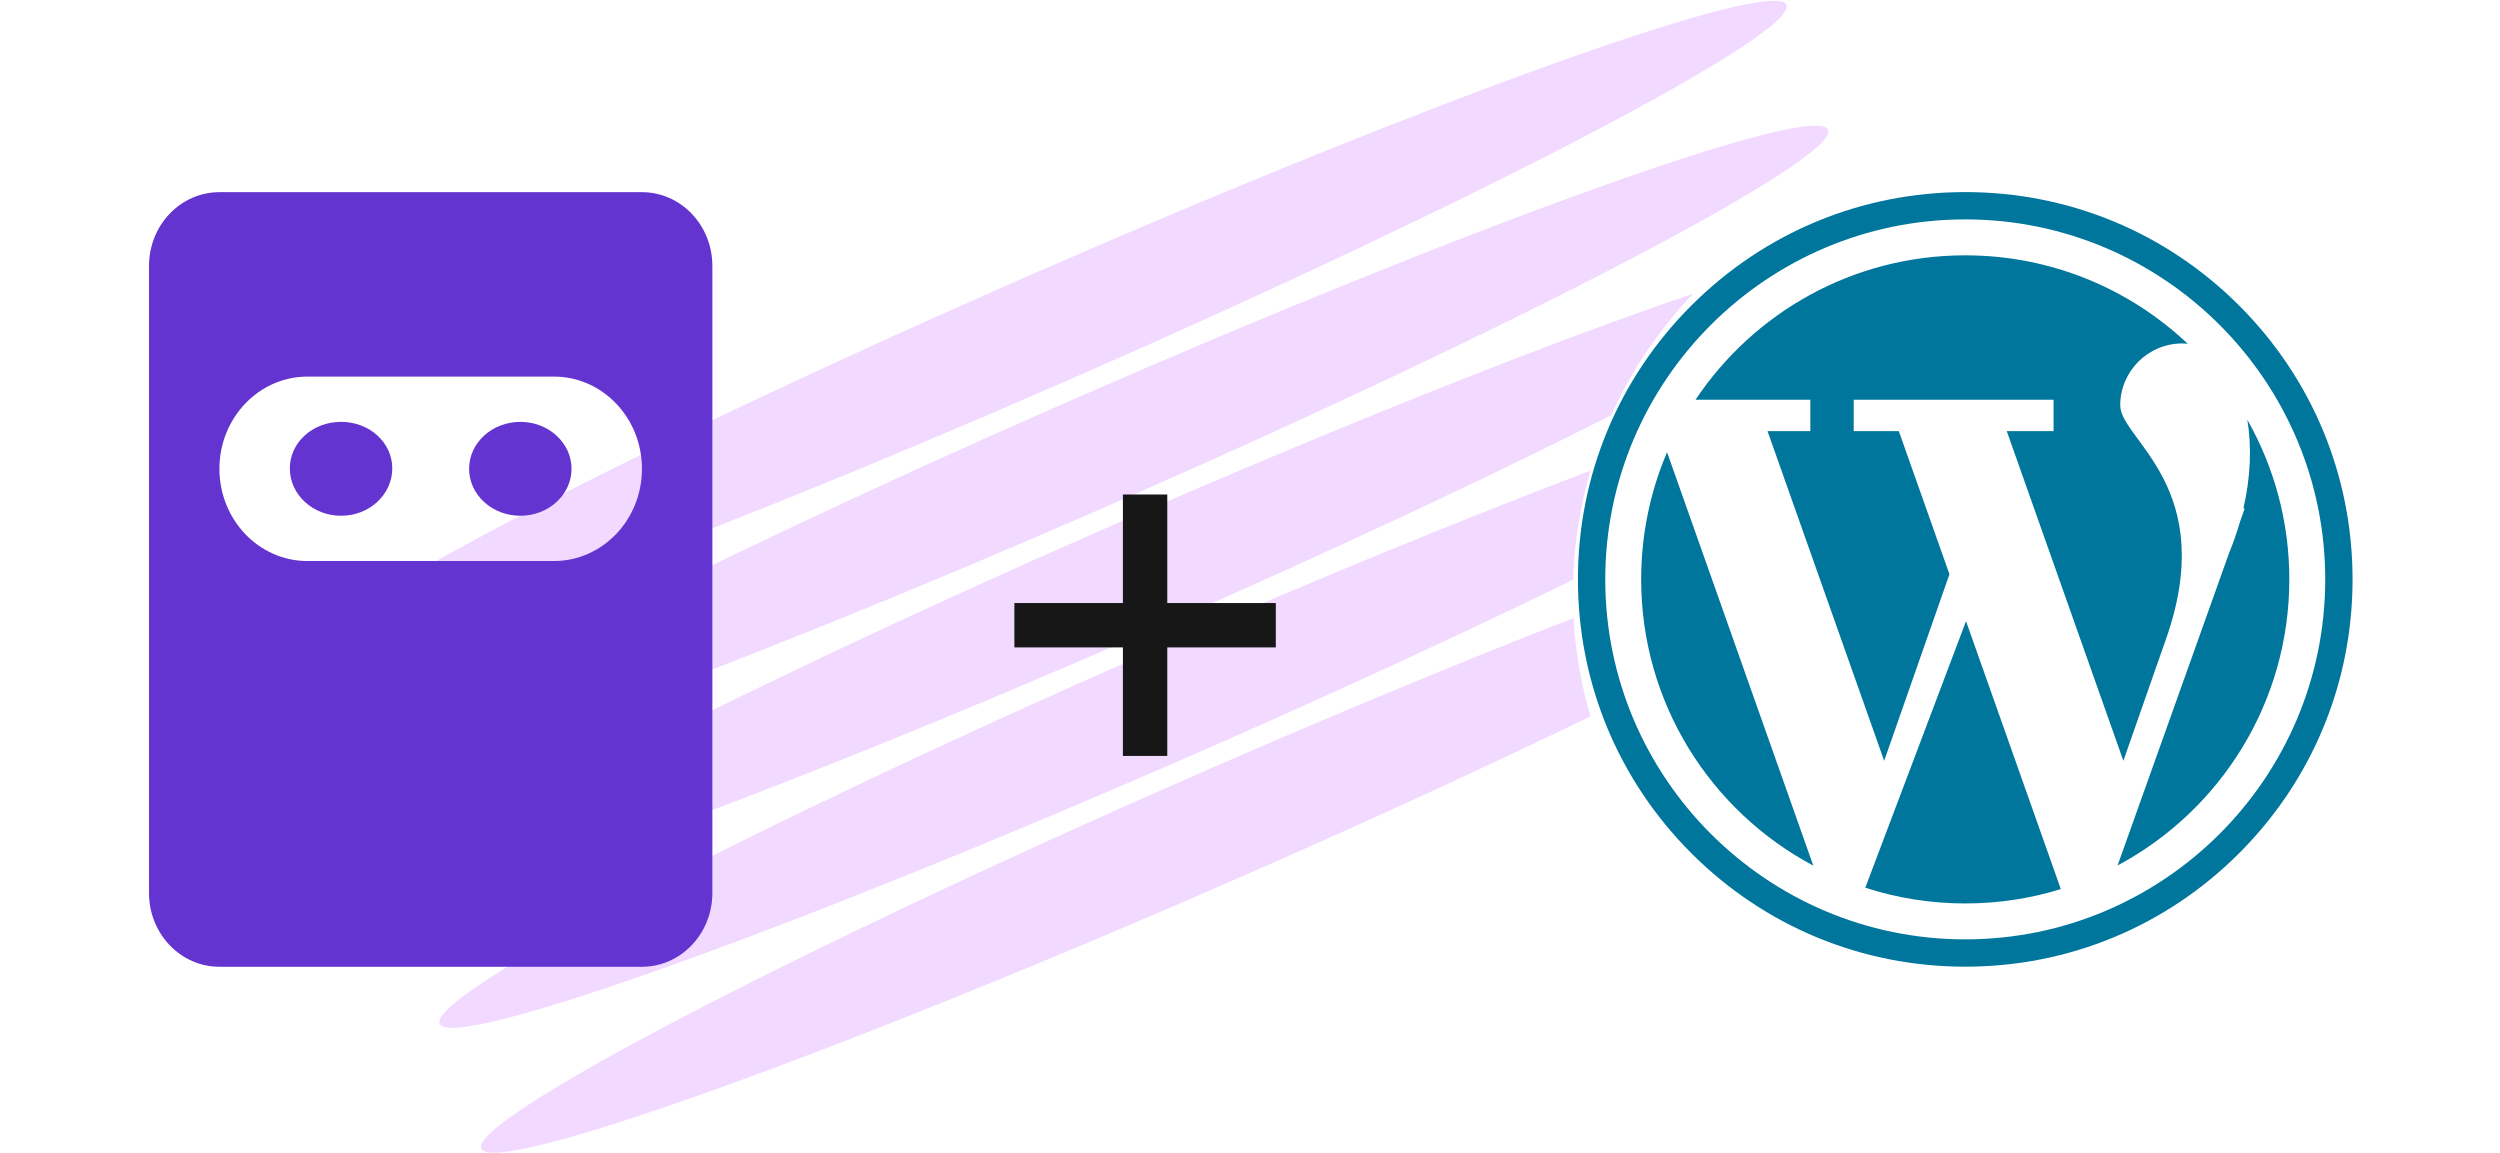
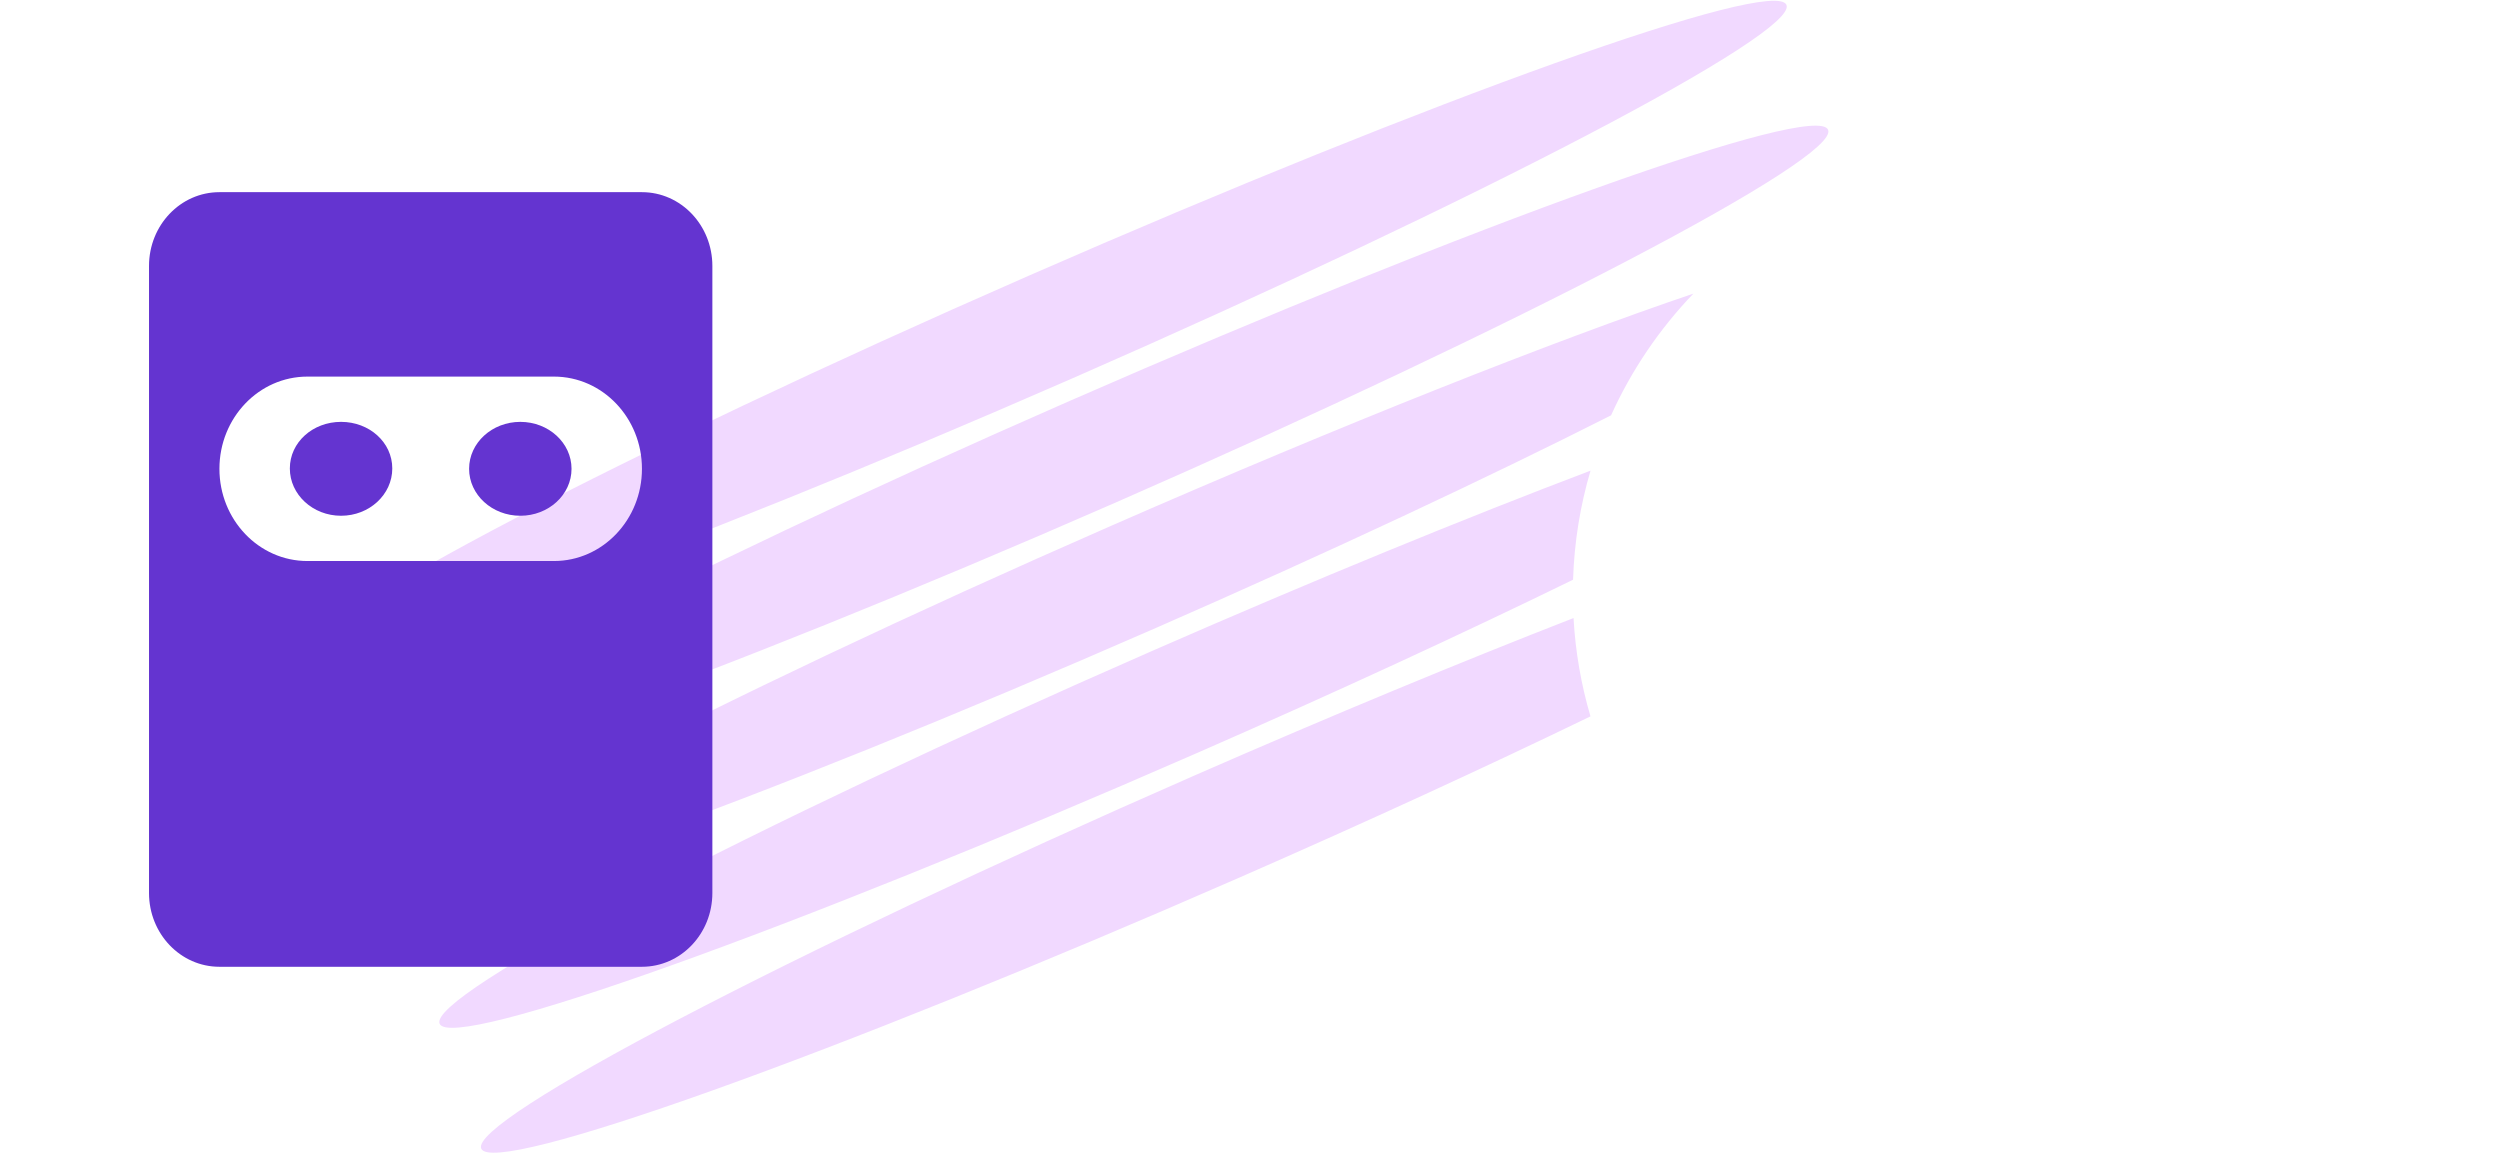
<svg xmlns="http://www.w3.org/2000/svg" width="453" height="209" viewBox="0 0 453 209" fill="none">
  <path fill-rule="evenodd" clip-rule="evenodd" d="M57.035 117.634C59.274 122.746 120.783 100.753 194.421 68.512C268.058 36.271 325.939 5.991 323.701 0.879C321.462 -4.233 259.953 17.759 186.315 50C112.678 82.241 54.797 112.522 57.035 117.634ZM64.581 140.264C66.819 145.377 128.329 123.384 201.966 91.143C275.604 58.902 333.484 28.621 331.246 23.509C329.008 18.397 267.498 40.39 193.861 72.631C120.223 104.872 62.343 135.152 64.581 140.264ZM209.501 113.763C135.864 146.004 74.354 167.997 72.116 162.885C69.877 157.773 127.758 127.492 201.396 95.251C243.41 76.855 281.477 61.796 306.839 53.204C300.696 59.612 295.629 67.06 291.927 75.256C269.659 86.519 241.024 99.961 209.501 113.763ZM288.204 85.28C265.696 93.806 238.281 105.025 208.941 117.871C135.303 150.112 77.423 180.393 79.661 185.505C81.899 190.617 143.409 168.624 217.046 136.383C242.122 125.405 265.37 114.653 285.039 105.045C285.254 98.2 286.345 91.575 288.204 85.28ZM285.123 111.992C264.836 119.893 241.35 129.613 216.481 140.502C142.844 172.743 84.963 203.024 87.201 208.136C89.44 213.248 150.949 191.255 224.587 159.014C247.823 148.84 269.491 138.862 288.196 129.807C286.516 124.111 285.466 118.146 285.123 111.992Z" fill="#F1D9FF" />
  <path d="M71.081 84.882C71.081 89.617 66.926 93.455 61.8 93.455C56.675 93.455 52.52 89.617 52.52 84.882C52.52 80.147 56.675 76.442 61.8 76.442C66.926 76.442 71.081 80.147 71.081 84.882Z" fill="#6434D0" />
  <path d="M103.561 84.949C103.561 89.647 99.406 93.455 94.281 93.455C89.156 93.455 85.001 89.647 85.001 84.949C85.001 80.251 89.156 76.442 94.281 76.442C99.406 76.442 103.561 80.251 103.561 84.949Z" fill="#6434D0" />
  <path fill-rule="evenodd" clip-rule="evenodd" d="M39.76 34.82C32.713 34.82 27 40.805 27 48.188V161.812C27 169.195 32.713 175.18 39.76 175.18H116.321C123.368 175.18 129.081 169.195 129.081 161.812V48.188C129.081 40.805 123.368 34.82 116.321 34.82H39.76ZM55.71 68.239C46.901 68.239 39.76 75.72 39.76 84.949C39.76 94.177 46.901 101.658 55.71 101.658H100.371C109.18 101.658 116.321 94.177 116.321 84.949C116.321 75.72 109.18 68.239 100.371 68.239H55.71Z" fill="#6434D0" />
-   <path d="M203.472 136.976V89.604H211.511V136.976H203.472ZM183.806 117.309V109.27H231.177V117.309H183.806Z" fill="#171717" />
  <g clip-path="url(#clip0_9473_9092)">
-     <path d="M328.03 78.124H320.279L341.411 137.858L353.241 104.052L344.069 78.124H335.89V72.432H372.106V78.124H363.625L384.757 137.858L392.353 116.151C402.318 88.341 384.186 79.677 384.186 73.471C384.186 67.264 389.218 62.233 395.424 62.233C395.76 62.233 396.086 62.251 396.406 62.281C385.889 52.353 371.709 46.266 356.106 46.266C335.717 46.266 317.758 56.658 307.23 72.432H328.029V78.124H328.03Z" fill="#00769D" />
-     <path d="M297.379 104.978C297.379 127.459 310.015 146.986 328.57 156.854L302.07 81.945C299.052 89.017 297.379 96.802 297.379 104.978Z" fill="#00769D" />
    <path d="M407.207 76.047C408.047 80.993 407.793 86.551 406.504 92.131H406.738L405.85 94.668C405.324 96.5 404.661 98.374 403.909 100.216L383.703 156.821C402.22 146.942 414.823 127.435 414.823 104.982C414.823 94.461 412.054 84.588 407.207 76.047Z" fill="#00769D" />
-     <path d="M337.992 160.856C343.697 162.704 349.782 163.706 356.103 163.706C362.131 163.706 367.947 162.796 373.422 161.109L356.245 112.555L337.992 160.856Z" fill="#00769D" />
    <path d="M405.728 55.36C392.473 42.105 374.848 34.805 356.102 34.805C337.356 34.805 319.733 42.105 306.477 55.36C293.222 68.615 285.922 86.239 285.922 104.985C285.922 123.73 293.222 141.354 306.477 154.609C319.733 167.864 337.357 175.164 356.103 175.164C374.849 175.164 392.473 167.864 405.728 154.609C418.984 141.354 426.284 123.73 426.284 104.985C426.283 86.239 418.983 68.615 405.728 55.36ZM356.102 170.213C320.135 170.213 290.873 140.952 290.873 104.985C290.873 69.017 320.135 39.755 356.102 39.755C392.07 39.755 421.332 69.017 421.332 104.985C421.332 140.952 392.071 170.213 356.102 170.213Z" fill="#00769D" />
  </g>
  <defs>
    <clipPath id="clip0_9473_9092">
-       <rect width="140.362" height="140.36" fill="white" transform="translate(285.914 34.82)" />
-     </clipPath>
+       </clipPath>
  </defs>
</svg>